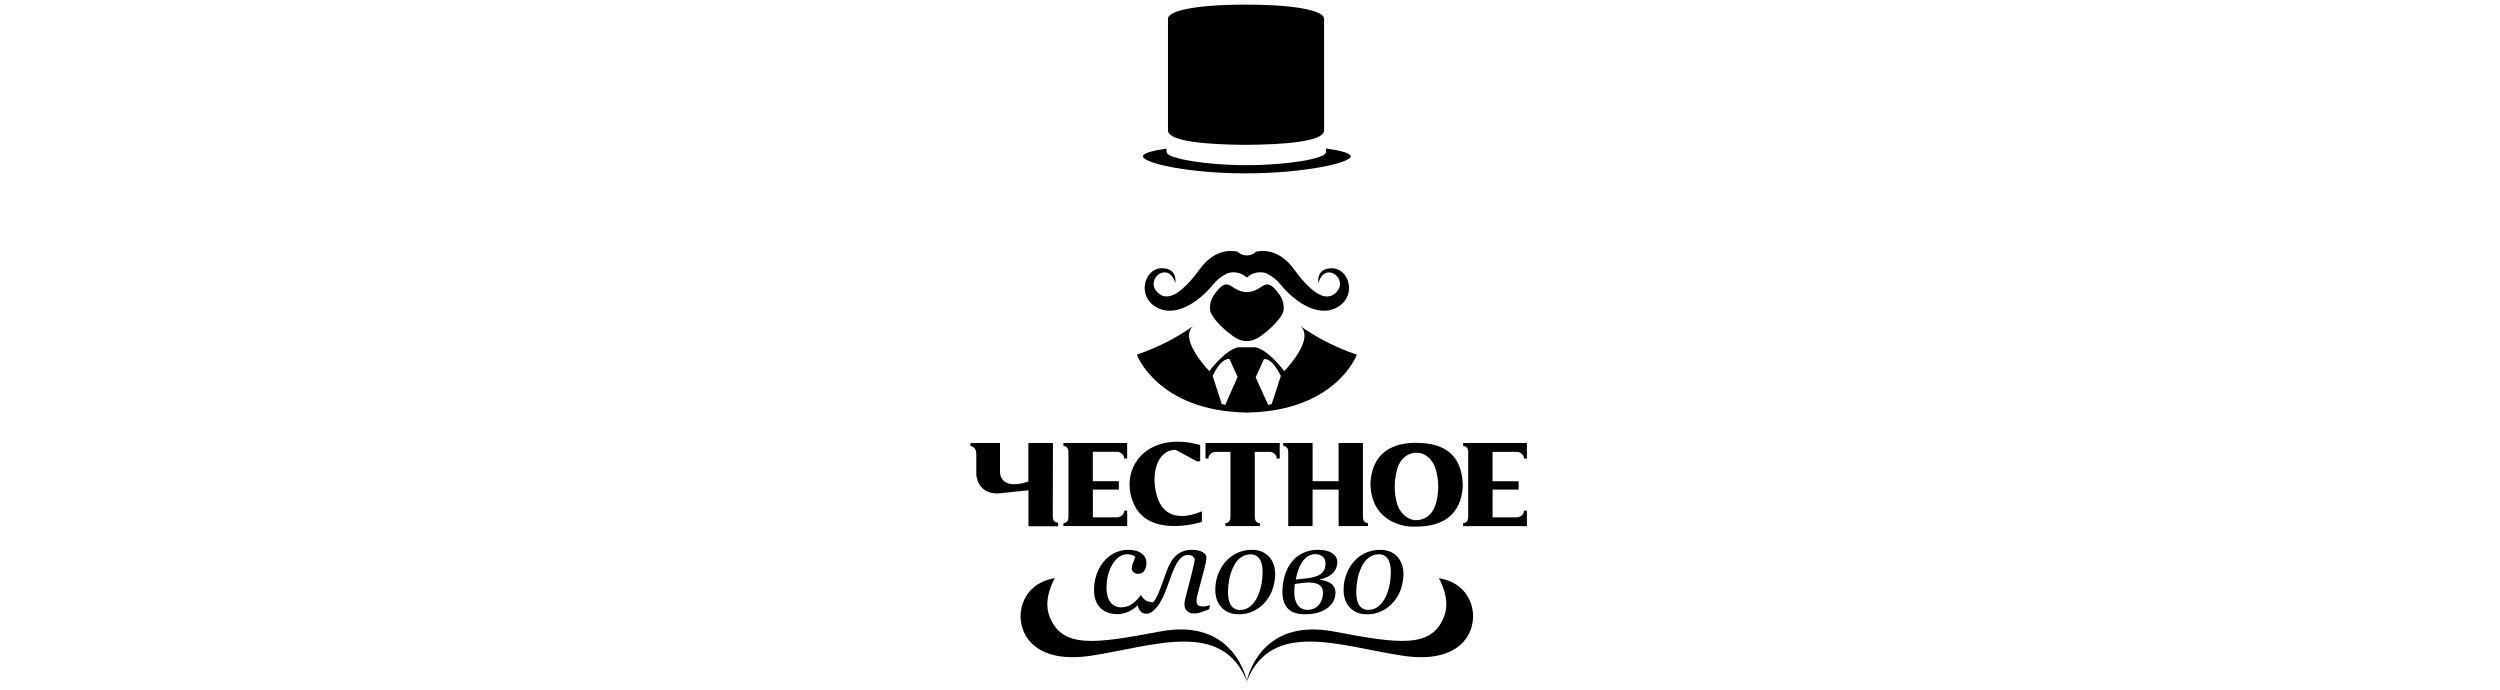
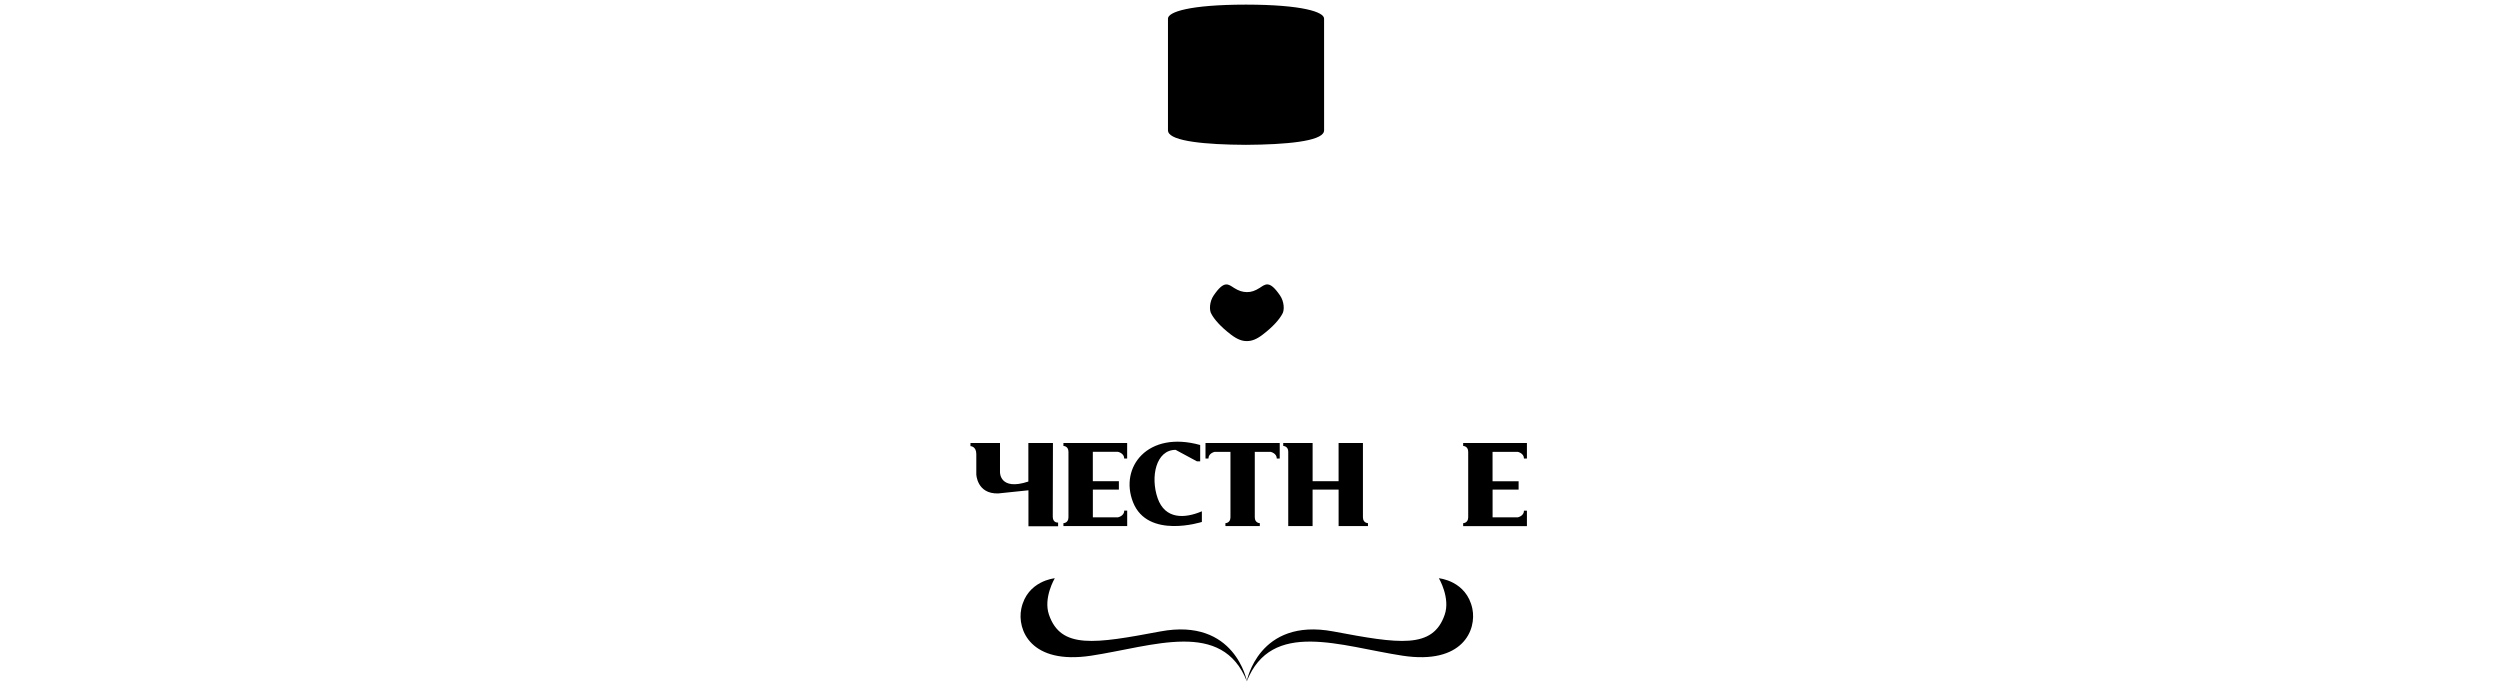
<svg xmlns="http://www.w3.org/2000/svg" version="1.1" id="Слой_1" x="0px" y="0px" viewBox="0 0 203 56" style="enable-background:new 0 0 203 56;" xml:space="preserve">
  <path d="M85.648,46.954c0,0-2.247,0.194-2.719,2.477c-0.354,1.706,0.759,4.559,5.675,3.811c5.024-0.763,10.639-2.985,12.649,2.097  c0,0-0.946-5.208-7.034-4.066c-5.323,1-8.08,1.451-9.043-1.359c-0.474-1.371,0.472-2.959,0.472-2.959V46.954z M116.838,46.954  c0,0,2.247,0.194,2.719,2.477c0.352,1.706-0.759,4.559-5.675,3.811c-5.024-0.763-10.639-2.985-12.649,2.097  c0,0,0.946-5.208,7.034-4.066c5.323,1,8.08,1.451,9.043-1.359c0.472-1.371-0.472-2.959-0.472-2.959V46.954z" />
-   <path d="M97.704,49.245c-0.146,0.013-0.292-0.024-0.416-0.103c-0.086-0.069-0.129-0.198-0.129-0.388  c0.005-0.109,0.02-0.218,0.046-0.325l0.091-0.369l0.479-1.804l0.129-0.548c0.032-0.144,0.052-0.291,0.058-0.438  c0-0.172-0.105-0.318-0.316-0.44s-0.501-0.183-0.871-0.184c-0.327-0.011-0.651,0.066-0.94,0.222  c-0.255,0.146-0.475,0.347-0.642,0.589c-0.17,0.251-0.31,0.521-0.417,0.804l-0.318,0.869c-0.073,0.224-0.192,0.539-0.357,0.945  c-0.165,0.405-0.321,0.683-0.467,0.833c-0.031,0.021-0.4-0.06-0.496-0.098c-0.268-0.117-0.441-0.409-0.502-0.496  c-0.199,0.286-0.445,0.537-0.728,0.74c-0.257,0.176-0.563,0.268-0.874,0.263c-0.34,0.011-0.663-0.146-0.864-0.421  c-0.214-0.281-0.321-0.659-0.321-1.135c0-0.772,0.165-1.424,0.496-1.956c0.331-0.531,0.727-0.798,1.187-0.8  c0.135,0,0.269,0.021,0.397,0.064c0.107,0.024,0.198,0.096,0.247,0.194l-0.173,0.45c-0.061,0.139-0.098,0.288-0.108,0.44  c0.002,0.115,0.051,0.223,0.136,0.301c0.112,0.098,0.259,0.147,0.407,0.136c0.199,0.01,0.387-0.091,0.49-0.261  c0.111-0.183,0.168-0.394,0.163-0.608c0.004-0.301-0.135-0.586-0.374-0.768c-0.251-0.203-0.615-0.305-1.094-0.306  c-0.411-0.005-0.817,0.093-1.18,0.285c-0.34,0.18-0.638,0.43-0.874,0.733c-0.237,0.309-0.42,0.656-0.541,1.025  c-0.13,0.389-0.196,0.797-0.194,1.207c0,0.632,0.17,1.118,0.51,1.457c0.34,0.339,0.804,0.51,1.391,0.514  c0.448-0.004,0.884-0.143,1.25-0.4c0.145-0.095,0.282-0.202,0.411-0.319c0.016,0.194,0.1,0.377,0.237,0.515  c0.121,0.11,0.278,0.172,0.441,0.175c0.228,0,0.388-0.093,0.569-0.242c0.206-0.18,0.382-0.39,0.524-0.624  c0.164-0.268,0.306-0.55,0.423-0.842c0.134-0.324,0.252-0.638,0.354-0.941c0.259-0.766,0.503-1.313,0.732-1.64  c0.229-0.327,0.492-0.491,0.788-0.491c0.134-0.002,0.265,0.034,0.38,0.103l0.168,0.189c-0.005,0.151-0.025,0.301-0.06,0.448  l-0.182,0.766l-0.507,1.965l-0.065,0.314c-0.013,0.081-0.02,0.162-0.021,0.244c-0.005,0.192,0.066,0.378,0.199,0.517  c0.129,0.14,0.33,0.21,0.601,0.21c0.171,0,0.341-0.028,0.503-0.082l0.701-0.265l0.076-0.323c-0.09,0.03-0.182,0.053-0.275,0.069  c-0.092,0.021-0.186,0.034-0.28,0.04L97.704,49.245z M101.637,44.645c-0.417-0.004-0.83,0.089-1.206,0.27  c-0.356,0.169-0.674,0.41-0.933,0.708c-0.533,0.635-0.822,1.439-0.816,2.267c0,0.608,0.174,1.092,0.522,1.451  c0.348,0.36,0.801,0.539,1.359,0.539c0.437,0.009,0.87-0.087,1.262-0.28c0.359-0.181,0.676-0.434,0.934-0.742  c0.259-0.307,0.457-0.661,0.582-1.043c0.132-0.382,0.2-0.784,0.201-1.189c0-0.591-0.169-1.068-0.507-1.433  c-0.338-0.364-0.805-0.547-1.402-0.548L101.637,44.645z M102.402,47.558c-0.067,0.337-0.179,0.663-0.332,0.97  c-0.134,0.276-0.326,0.521-0.563,0.716c-0.223,0.185-0.505,0.285-0.795,0.282c-0.298,0.019-0.585-0.122-0.752-0.369  c-0.166-0.246-0.249-0.61-0.249-1.091c0.004-0.332,0.036-0.663,0.098-0.989c0.058-0.335,0.159-0.662,0.302-0.97  c0.177-0.388,0.39-0.667,0.637-0.836c0.229-0.166,0.504-0.256,0.787-0.258c0.289-0.014,0.566,0.122,0.732,0.359  c0.169,0.238,0.254,0.596,0.254,1.074c0.001,0.373-0.037,0.746-0.113,1.111L102.402,47.558z M108.249,46.512  c0.221-0.226,0.343-0.53,0.34-0.845c0.005-0.164-0.038-0.326-0.124-0.465c-0.087-0.131-0.203-0.239-0.34-0.316  c-0.154-0.089-0.322-0.152-0.496-0.187c-0.201-0.039-0.406-0.057-0.611-0.055c-0.434-0.007-0.864,0.088-1.254,0.278  c-0.355,0.173-0.665,0.427-0.905,0.74c-0.247,0.329-0.431,0.7-0.544,1.096c-0.124,0.432-0.185,0.879-0.182,1.328  c0,0.578,0.147,1.021,0.441,1.329c0.294,0.309,0.753,0.464,1.378,0.464c0.761,0,1.367-0.164,1.816-0.493  c0.448-0.329,0.672-0.753,0.672-1.273c0.009-0.28-0.12-0.547-0.345-0.715c-0.259-0.188-0.568-0.293-0.888-0.302l0.005-0.055  C107.677,46.931,108.023,46.755,108.249,46.512z M107.431,48.106c-0.001,0.166-0.024,0.33-0.069,0.49  c-0.044,0.159-0.115,0.31-0.21,0.445c-0.104,0.147-0.244,0.267-0.405,0.347c-0.19,0.092-0.4,0.137-0.611,0.131  c-0.13,0-0.258-0.026-0.378-0.076c-0.126-0.051-0.238-0.13-0.328-0.232c-0.105-0.128-0.184-0.275-0.234-0.433  c-0.069-0.215-0.102-0.439-0.098-0.665l0.007-0.328c0.004-0.121,0.015-0.242,0.033-0.362l0.519-0.076  c0.203-0.028,0.408-0.043,0.613-0.045c0.409,0,0.703,0.072,0.883,0.216c0.179,0.14,0.281,0.357,0.273,0.584L107.431,48.106z   M106.883,46.792c-0.242,0.087-0.493,0.143-0.749,0.167l-0.921,0.098c0.051-0.243,0.114-0.484,0.189-0.721  c0.073-0.233,0.177-0.456,0.309-0.661c0.121-0.198,0.284-0.369,0.476-0.5c0.185-0.119,0.402-0.181,0.622-0.177  c0.214-0.008,0.424,0.063,0.589,0.199c0.157,0.138,0.242,0.34,0.232,0.548c0.002,0.144-0.02,0.288-0.064,0.426  c-0.045,0.131-0.121,0.249-0.22,0.345c-0.134,0.123-0.291,0.219-0.462,0.28L106.883,46.792z M112.053,44.645  c-0.417-0.004-0.83,0.089-1.206,0.27c-0.357,0.169-0.675,0.41-0.934,0.708c-0.532,0.635-0.821,1.439-0.814,2.267  c0,0.608,0.173,1.092,0.52,1.451c0.347,0.36,0.8,0.539,1.359,0.539c0.437,0.009,0.87-0.087,1.262-0.28  c0.358-0.182,0.676-0.434,0.934-0.742c0.259-0.307,0.457-0.661,0.582-1.043c0.133-0.383,0.201-0.785,0.203-1.19  c0-0.591-0.169-1.068-0.507-1.433s-0.805-0.546-1.402-0.546L112.053,44.645z M112.817,47.558c-0.068,0.337-0.179,0.663-0.332,0.97  c-0.135,0.275-0.327,0.517-0.563,0.711c-0.223,0.185-0.505,0.285-0.795,0.282c-0.298,0.019-0.585-0.122-0.752-0.369  c-0.166-0.246-0.249-0.61-0.249-1.091c0.004-0.332,0.036-0.663,0.098-0.989c0.058-0.335,0.159-0.662,0.302-0.97  c0.177-0.388,0.39-0.667,0.637-0.836c0.229-0.166,0.504-0.256,0.787-0.258c0.289-0.014,0.566,0.122,0.732,0.359  c0.169,0.238,0.254,0.596,0.254,1.074c0,0.375-0.039,0.749-0.117,1.116L112.817,47.558z" />
  <path d="M83.513,42.732h2.405v-0.299c0,0-0.433,0.043-0.433-0.474l0.014-5.989h-1.996v3.131c-2.341,0.776-2.303-0.756-2.303-0.756  V35.97h-2.398v0.256c0,0,0.474,0,0.474,0.648v1.64c0,0,0.043,1.599,1.771,1.554l2.463-0.256v2.923L83.513,42.732z M98.637,36.689  h1.276v5.313c0,0.478-0.409,0.478-0.409,0.478v0.239h2.793v-0.239c0,0-0.409,0-0.409-0.478v-5.313h1.276c0,0,0.51,0.101,0.51,0.546  h0.239v-1.262h-6.027v1.262h0.239c0-0.443,0.51-0.546,0.51-0.546H98.637z M88.735,42.718h2.793v-1.256h-0.239  c0,0.443-0.51,0.544-0.51,0.544H88.74v-2.252h2.113v-0.68h-2.116v-2.386h2.039c0,0,0.51,0.101,0.51,0.546h0.239v-1.262H86.35v0.239  c0,0,0.409,0,0.409,0.478v5.313c0,0.478-0.409,0.478-0.409,0.478v0.239C86.35,42.718,88.735,42.718,88.735,42.718z M104.605,36.689  v6.029h1.977v-2.963h2.113v2.963h2.384v-0.239c0,0-0.409,0-0.409-0.478v-6.029h-1.977v3.099h-2.109v-3.099h-2.386v0.239  c0,0,0.409,0.002,0.409,0.478H104.605z M123.237,36.689c0,0,0.51,0.101,0.51,0.546h0.239v-1.262h-5.177v0.239  c0,0,0.409,0,0.409,0.478v5.313c0,0.478-0.409,0.478-0.409,0.478v0.239h5.177v-1.254h-0.239c0,0.443-0.51,0.544-0.51,0.544h-2.039  v-2.252h2.113v-0.68h-2.116v-2.386h2.039L123.237,36.689z M97.592,42.381v-0.864c-1.395,0.598-2.99,0.665-3.593-1.068  c-0.601-1.733-0.132-3.921,1.462-3.921l1.728,0.931h0.266v-1.324c-4.255-1.195-6.58,1.795-5.45,4.651  c1.195,3.013,5.586,1.596,5.586,1.596L97.592,42.381z" />
-   <path d="M114.626,42.761h0.332c1.223-0.005,3.607-0.251,3.817-3.224c0-3.32-2.473-3.576-3.794-3.576l0.07-0.009  c-1.223,0.005-3.559,0.251-3.77,3.224c0,3.324,2.917,3.585,3.344,3.585H114.626z M113.407,38.273c0.137-0.8,0.754-1.512,1.599-1.512  c0.754,0,1.328,0.553,1.563,1.305c0.145,0.472,0.218,0.963,0.215,1.457c0.004,0.545-0.085,1.086-0.263,1.601h-0.009  c-0.232,0.651-0.819,1.115-1.506,1.115c-0.79,0-1.415-0.703-1.585-1.415c-0.22-0.834-0.224-1.711-0.012-2.547L113.407,38.273z" />
-   <path d="M101.242,28.797" />
  <path d="M103.944,23.999c-0.874-1.285-1.199-0.914-1.664-0.618c-0.366,0.232-0.68,0.344-1.036,0.338s-0.67-0.106-1.036-0.338  c-0.465-0.292-0.79-0.666-1.664,0.618c-0.335,0.493-0.371,1.199-0.175,1.499c0.227,0.423,0.72,1.012,1.585,1.671  c0.507,0.388,0.907,0.531,1.278,0.526h0.024c0.373,0.005,0.776-0.139,1.278-0.526c0.866-0.661,1.359-1.25,1.585-1.671  C104.315,25.198,104.279,24.492,103.944,23.999z" />
-   <path d="M108.185,21.784c-1.359-0.033-1.132,1.197-1.132,1.197c0.532-1.797,2.4-0.388,1.53,0.665  c-0.934,1.132-2.314-0.139-3.526-1.8c-1.092-1.493-2.31-1.563-3.059-1.414c-0.19,0.197-0.453,0.308-0.727,0.307h-0.058  c-0.274,0-0.536-0.111-0.727-0.307c-0.749-0.149-1.967-0.079-3.059,1.414c-1.214,1.656-2.595,2.927-3.526,1.797  c-0.874-1.058,0.998-2.461,1.53-0.665c0,0,0.228-1.23-1.132-1.197c-1.36,0.033-1.991,2.202-0.465,3.13  c1.625,0.989,3.593-0.495,4.662-1.797c0.32-0.4,0.729-0.72,1.195-0.933c0.545-0.169,1.14-0.032,1.554,0.361  c0.415-0.392,1.009-0.53,1.554-0.361c0.466,0.213,0.876,0.532,1.195,0.933c1.06,1.302,3.032,2.784,4.662,1.797  c1.527-0.928,0.891-3.093-0.467-3.126L108.185,21.784z M110.174,28.797c-1.63-0.546-3.173-1.325-4.579-2.314  c1.068,0.946-0.74,3.038-1.314,3.657l-0.173-0.23c-1.518-1.826-2.283-1.714-2.283-1.714h-1.165c0,0-0.766-0.113-2.29,1.712  l-0.173,0.23c-0.574-0.618-2.384-2.71-1.314-3.657c-1.405,0.988-2.945,1.767-4.572,2.314c0,0,1.661,4.553,8.848,4.703v0.005h0.172  v-0.005c7.188-0.149,8.848-4.703,8.848-4.703L110.174,28.797z M99.492,32.874l-0.285-0.069l-0.742-2.284  c0.742-1.542,1.371-1.371,1.371-1.371l0.656,1.457L99.492,32.874z M103.262,32.806l-0.285,0.069l-1.017-2.233l0.673-1.484  c0,0,0.629-0.172,1.371,1.371L103.262,32.806z M107.673,12.055c0.011,0.116,0.005,0.234-0.017,0.349  c-0.11,0.455-2.925,1.007-6.424,1.007c-3.384,0-6.187-0.529-6.465-0.962c-0.05-0.121-0.062-0.255-0.034-0.383  c-1.202,0.17-1.929,0.388-1.929,0.627c0,0.544,3.681,1.384,8.341,1.384c4.66,0,8.535-0.84,8.535-1.384  c0-0.242-0.756-0.464-2.006-0.636V12.055z" />
-   <path d="M107.515,10.592" />
  <path d="M107.515,1.51c0-0.532-1.733-1.128-6.338-1.135C96.57,0.38,94.839,0.976,94.839,1.51v9.085c0,0.039,0.007,0.077,0.021,0.113  c0.249,0.759,2.975,1.036,6.3,1.053c3.325-0.019,6.086-0.292,6.336-1.053c0.014-0.036,0.021-0.075,0.021-0.113L107.515,1.51z" />
</svg>